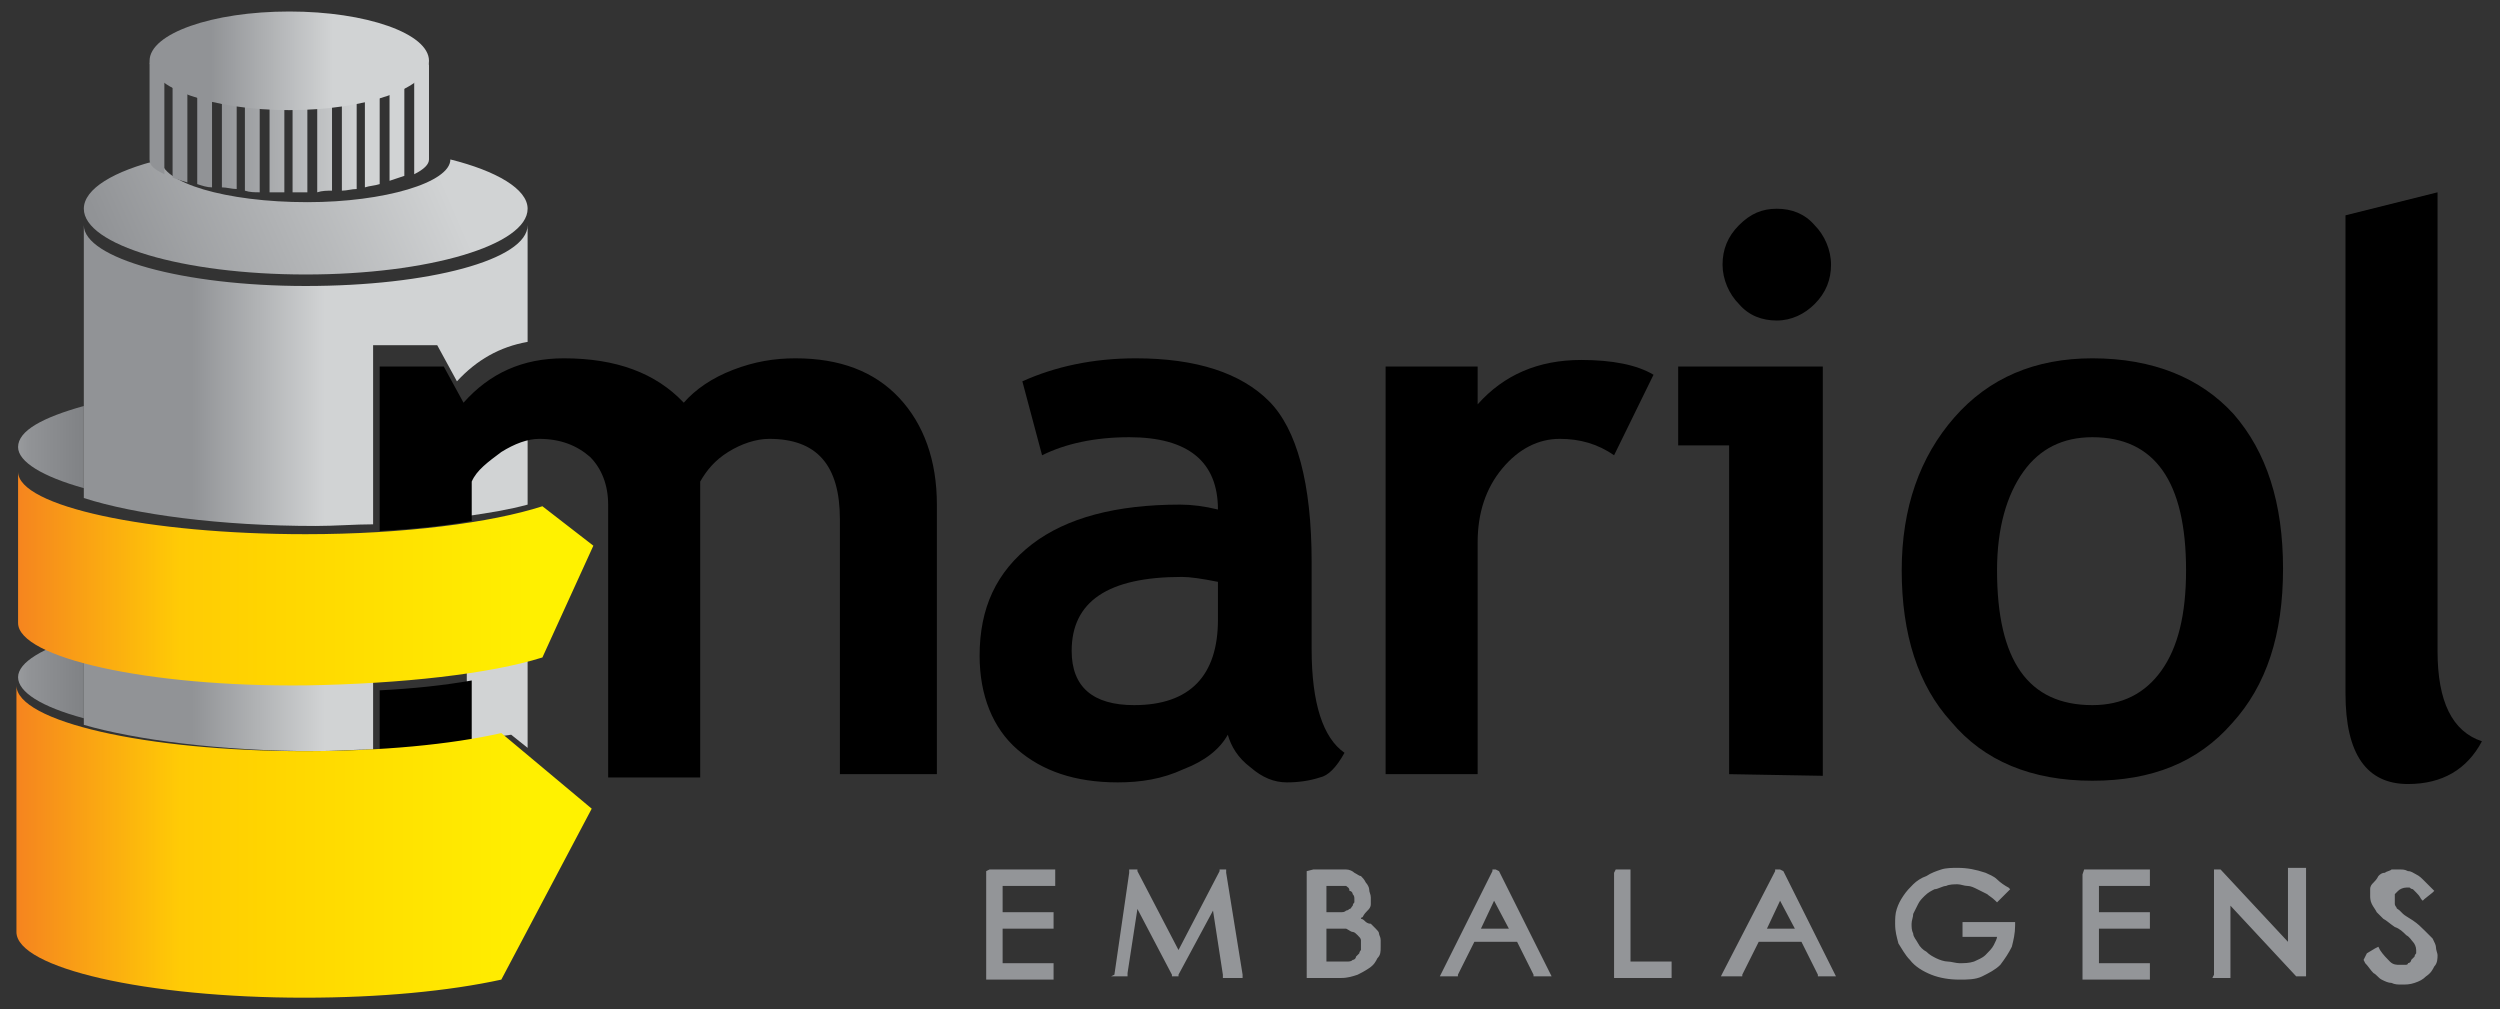
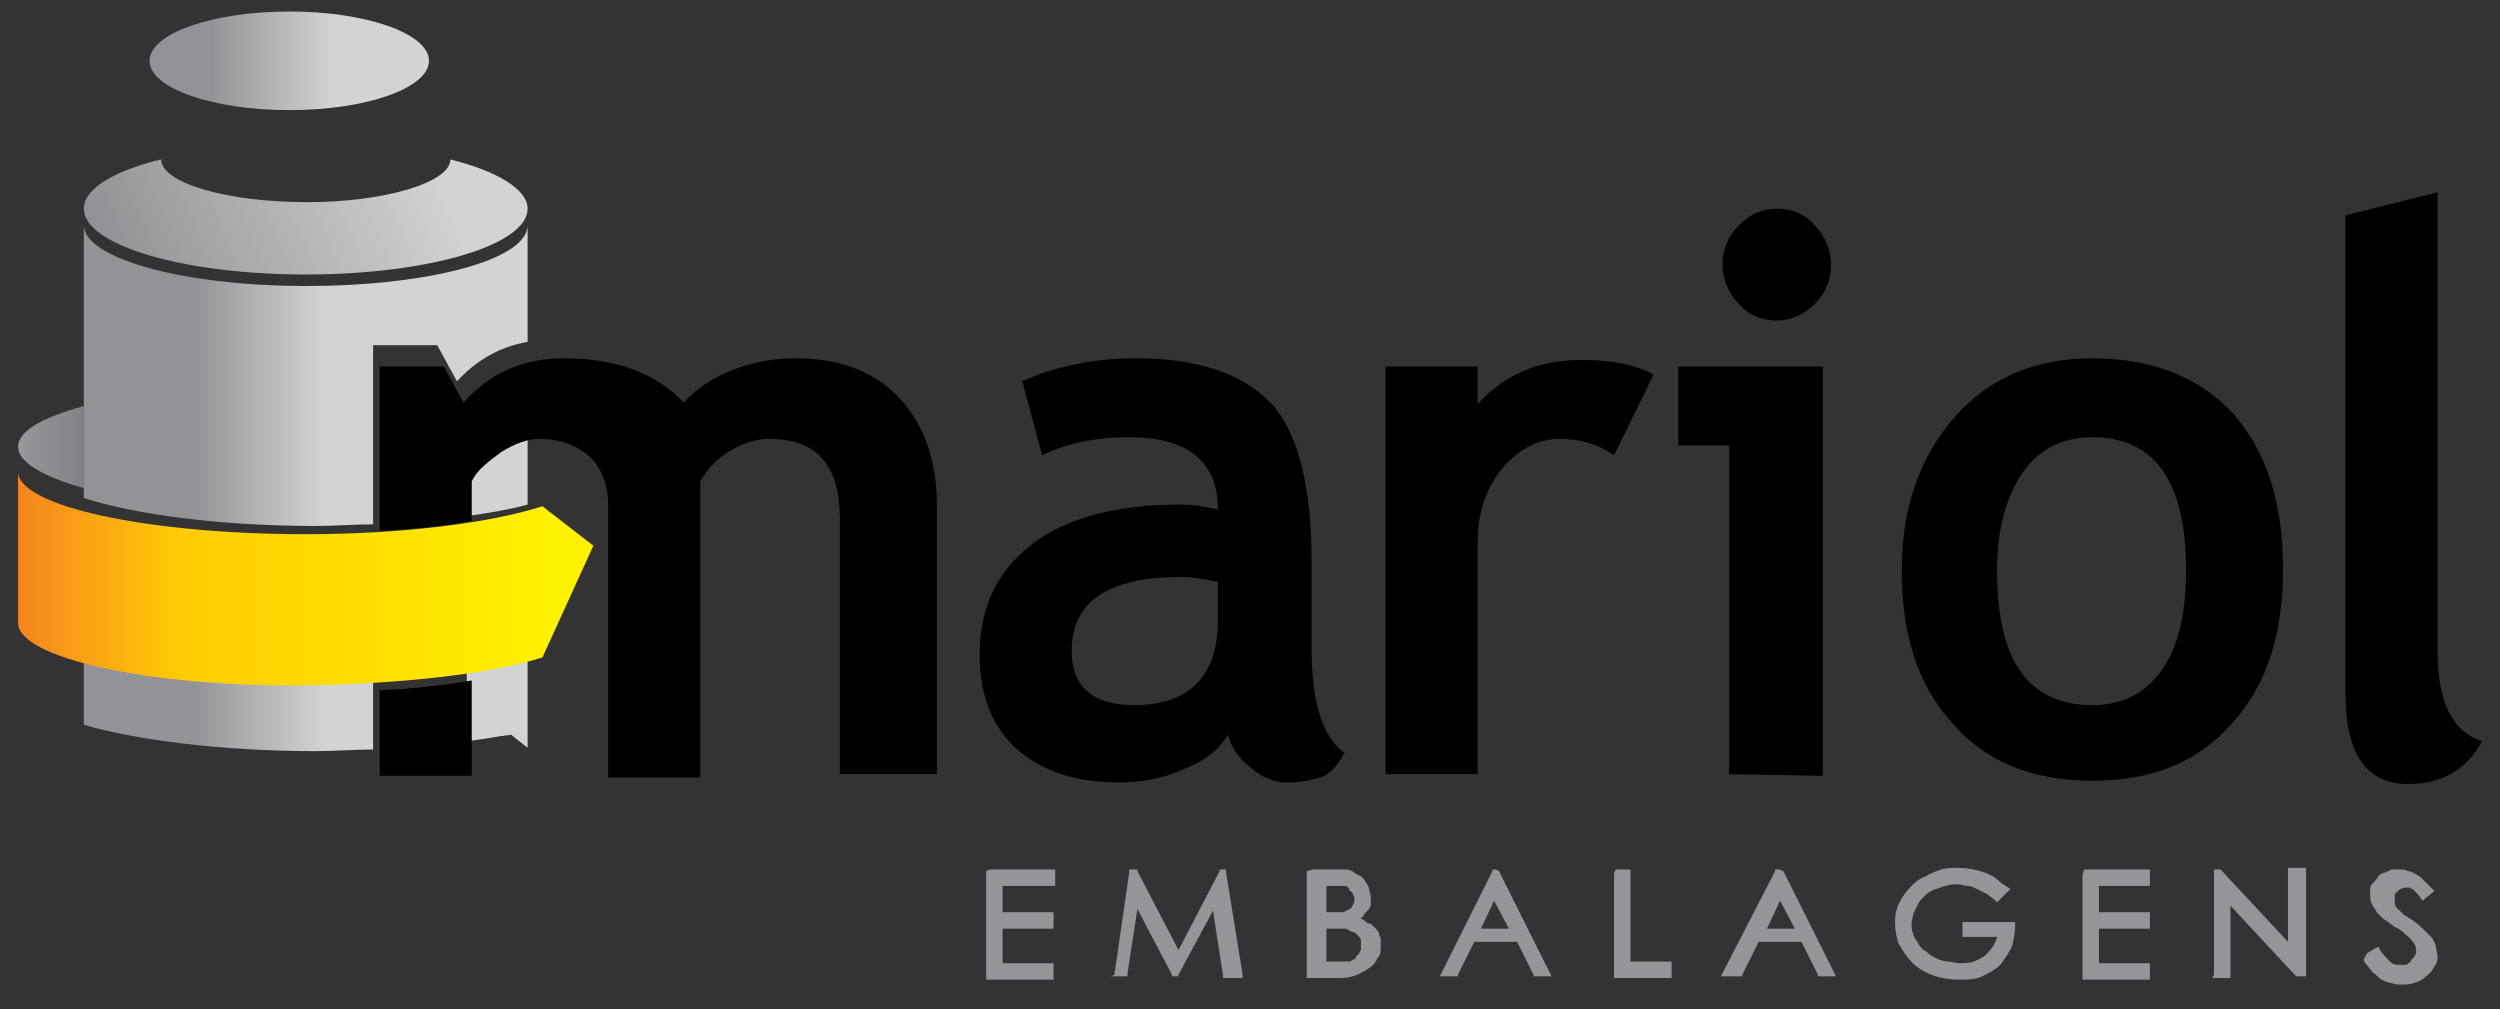
<svg xmlns="http://www.w3.org/2000/svg" baseProfile="basic" width="152.1" height="61.4">
  <rect width="100%" height="100%" fill="#333333" stroke="none" />
  <g>
    <linearGradient id="a" gradientUnits="userSpaceOnUse" x1="26.267" y1="9.385" x2="-1.964" y2="21.61">
      <stop offset="0" stop-color="#d1d3d4" />
      <stop offset=".66" stop-color="#919396" />
      <stop offset="1" stop-color="#808285" />
    </linearGradient>
    <path fill="url(#a)" d="M9.8 9.7c-2.9.7-4.7 1.8-4.7 3 0 2.2 6 4 13.5 4s13.5-1.8 13.5-4c0-1.2-1.9-2.3-4.7-3 0 1.4-4 2.6-8.7 2.6-5 0-8.9-1.2-8.9-2.6z" />
    <linearGradient id="b" gradientUnits="userSpaceOnUse" x1="22.125" y1="7.703" x2="8.604" y2="7.703">
      <stop offset="0" stop-color="#d1d3d4" />
      <stop offset=".66" stop-color="#919396" />
    </linearGradient>
-     <path fill="url(#b)" d="M17.3 11.7h-.9v-6h.9v6zm-1.5 0c-.3 0-.6 0-.9-.1v-6c.3 0 .6 0 .9.1v6zm-1.4-.2c-.3 0-.6-.1-.9-.1v-6c.3 0 .6.1.9.1v6zm-1.5-.1c-.3 0-.6-.1-.9-.2v-6c.3.1.6.1.9.2v6zm-1.5-.3c-.3-.1-.7-.2-.9-.3v-6c.3.2.6.2.9.3v6zm-1.4-.5c-.6-.3-.9-.5-.9-.9v-6c0 .3.3.6.9.9v6zm7.8-4.9h.9v6h-.9v-6zm1.5 0c.3 0 .6 0 .9-.1v6c-.3 0-.6 0-.9.1v-6zm1.5-.1c.3 0 .6-.1.9-.1v6c-.3 0-.6.1-.9.1v-6zm1.4-.2c.3 0 .6-.1.9-.2v6c-.3.1-.6.1-.9.2v-6zm1.5-.4c.3 0 .6-.2.9-.3v6l-.9.3V5zm1.5-.4c.6-.3.9-.5.9-.9v6c0 .3-.3.6-.9.9v-6z" />
    <linearGradient id="c" gradientUnits="userSpaceOnUse" x1="-4.5" y1="41.2" x2="5.07" y2="41.2">
      <stop offset="0" stop-color="#d1d3d4" />
      <stop offset=".66" stop-color="#919396" />
      <stop offset="1" stop-color="#808285" />
    </linearGradient>
-     <path fill="url(#c)" d="M1.1 41.2c0 .9 1.4 1.8 4 2.5v-5c-2.5.7-4 1.6-4 2.5z" />
    <linearGradient id="d" gradientUnits="userSpaceOnUse" x1="-4.5" y1="27.2" x2="5.07" y2="27.2">
      <stop offset="0" stop-color="#d1d3d4" />
      <stop offset=".66" stop-color="#919396" />
      <stop offset="1" stop-color="#808285" />
    </linearGradient>
    <path fill="url(#d)" d="M1.1 27.2c0 .9 1.5 1.8 4 2.5v-5c-2.5.7-4 1.5-4 2.5z" />
    <linearGradient id="e" gradientUnits="userSpaceOnUse" x1="19.75" y1="42.75" x2="7.559" y2="42.75">
      <stop offset="0" stop-color="#d1d3d4" />
      <stop offset=".66" stop-color="#919396" />
    </linearGradient>
    <path fill="url(#e)" d="M28.4 45.1c.9-.1 1.8-.3 2.7-.4l1 .8V40c-1.1.3-2.3.5-3.7.7v4.4z" />
    <linearGradient id="f" gradientUnits="userSpaceOnUse" x1="19.75" y1="42.7" x2="7.559" y2="42.7">
      <stop offset="0" stop-color="#d1d3d4" />
      <stop offset=".66" stop-color="#919396" />
    </linearGradient>
    <path fill="url(#f)" d="M5.1 39.7v4.4c3.1.9 8.3 1.6 14.1 1.6 1.2 0 2.4-.1 3.5-.1v-4.4c-1.1.1-2.3.1-3.5.1-5.8 0-11-.6-14.1-1.6z" />
    <linearGradient id="g" gradientUnits="userSpaceOnUse" x1="19.75" y1="22.85" x2="7.559" y2="22.85">
      <stop offset="0" stop-color="#d1d3d4" />
      <stop offset=".66" stop-color="#919396" />
    </linearGradient>
    <path fill="url(#g)" d="M18.6 17.4c-7.5 0-13.5-1.7-13.5-3.7v16.6c3.1 1 8.3 1.7 14.1 1.7 1.2 0 2.4-.1 3.5-.1V21h3.9l1.2 2.2c1.2-1.3 2.6-2.1 4.3-2.4v-7.1c0 2.1-6 3.7-13.5 3.7z" />
    <linearGradient id="h" gradientUnits="userSpaceOnUse" x1="19.75" y1="28.35" x2="7.559" y2="28.35">
      <stop offset="0" stop-color="#d1d3d4" />
      <stop offset=".66" stop-color="#919396" />
    </linearGradient>
    <path fill="url(#h)" d="M28.3 27.7l.1 3.7c1.4-.2 2.6-.4 3.7-.7v-5.4c-.6.1-1.2.3-1.9.7-.8.5-1.5 1.1-1.9 1.7z" />
    <linearGradient id="i" gradientUnits="userSpaceOnUse" x1="-415.234" y1="130.965" x2="-415.896" y2="130.965" gradientTransform="matrix(17 0 0 6 7079.167 -782.09)">
      <stop offset="0" stop-color="#d1d3d4" />
      <stop offset=".66" stop-color="#919396" />
    </linearGradient>
    <ellipse fill="url(#i)" cx="17.6" cy="3.7" rx="8.5" ry="3" />
    <g>
      <linearGradient id="j" gradientUnits="userSpaceOnUse" x1="40.05" y1="13.89" x2="40.05" y2="43.561">
        <stop offset="0" />
      </linearGradient>
      <path fill="url(#j)" d="M48.4 21.8c-1.3 0-2.5.2-3.8.7-1.3.5-2.3 1.2-3 2-1.7-1.8-4.1-2.7-7.3-2.7-2.5 0-4.5.9-6.1 2.7L27 22.3h-3.9v10c2-.1 3.9-.3 5.6-.6v-2.4c.3-.7 1-1.2 1.8-1.8.8-.5 1.6-.8 2.3-.8 1.3 0 2.3.4 3.1 1.1.7.7 1.1 1.7 1.1 2.9v16.6h5.6v-18c.4-.7.9-1.3 1.7-1.8s1.7-.8 2.5-.8c2.9 0 4.3 1.6 4.3 4.9v15.5H57V30.7c0-2.7-.8-4.9-2.3-6.5s-3.6-2.4-6.3-2.4z" />
      <linearGradient id="k" gradientUnits="userSpaceOnUse" x1="70.7" y1="13.89" x2="70.7" y2="43.561">
        <stop offset="0" />
      </linearGradient>
      <path fill="url(#k)" d="M79.8 39.5v-5.3c0-4.8-.9-8.1-2.6-9.8s-4.4-2.6-8.1-2.6c-2.6 0-4.9.5-6.9 1.4l1.2 4.5c1.4-.7 3.2-1.1 5.3-1.1 3.6 0 5.4 1.5 5.4 4.4-.8-.2-1.6-.3-2.3-.3-3.9 0-6.9.8-9 2.4-2.2 1.7-3.2 3.9-3.2 6.8 0 2.4.8 4.4 2.3 5.7 1.5 1.3 3.5 2 6.1 2 1.4 0 2.7-.2 4-.8 1.3-.5 2.2-1.2 2.7-2.1.2.7.6 1.4 1.4 2 .7.6 1.4.9 2.2.9.7 0 1.4-.1 2-.3.5-.1 1-.6 1.5-1.5-1.3-.9-2-3-2-6.3zM69 42.9c-2.5 0-3.8-1.1-3.8-3.3 0-3 2.2-4.5 6.7-4.5.5 0 1.2.1 2.2.3v2.3c0 3.4-1.7 5.2-5.1 5.2z" />
      <linearGradient id="l" gradientUnits="userSpaceOnUse" x1="25.9" y1="13.89" x2="25.9" y2="43.561">
        <stop offset="0" />
      </linearGradient>
      <path fill="url(#l)" d="M23.1 47.2h5.6v-5.8c-1.7.3-3.6.5-5.6.6v5.2z" />
      <linearGradient id="m" gradientUnits="userSpaceOnUse" x1="108.1" y1="13.89" x2="108.1" y2="43.561">
        <stop offset="0" />
      </linearGradient>
      <path fill="url(#m)" d="M108.1 12.7c-.9 0-1.6.3-2.3 1s-1 1.5-1 2.4c0 .9.4 1.8 1 2.4.6.7 1.4 1 2.3 1 .9 0 1.7-.4 2.3-1 .7-.7 1-1.5 1-2.4 0-.9-.4-1.8-1-2.4-.6-.7-1.4-1-2.3-1z" />
      <linearGradient id="n" gradientUnits="userSpaceOnUse" x1="127.3" y1="13.89" x2="127.3" y2="43.561">
        <stop offset="0" />
      </linearGradient>
      <path fill="url(#n)" d="M127.3 21.8c-3.5 0-6.3 1.2-8.4 3.6-2.1 2.4-3.2 5.5-3.2 9.3 0 3.9 1 7 3 9.2 2 2.4 4.9 3.6 8.6 3.6 3.6 0 6.4-1.1 8.5-3.5 2.1-2.3 3.1-5.4 3.1-9.4s-1-7.1-3-9.4c-2-2.2-4.9-3.4-8.6-3.4zm4.2 19c-1 1.4-2.4 2.1-4.2 2.1-3.9 0-5.8-2.7-5.8-8.2 0-2.6.6-4.6 1.6-6 1-1.4 2.4-2.1 4.2-2.1 3.8 0 5.7 2.7 5.7 8.1 0 2.7-.5 4.7-1.5 6.1z" />
      <linearGradient id="o" gradientUnits="userSpaceOnUse" x1="146.85" y1="13.89" x2="146.85" y2="43.561">
        <stop offset="0" />
      </linearGradient>
      <path fill="url(#o)" d="M148.3 39.6V11.7l-5.6 1.4v29.1c0 3.7 1.3 5.5 3.8 5.5 2.1 0 3.6-.9 4.5-2.6-1.8-.6-2.7-2.4-2.7-5.5z" />
      <linearGradient id="p" gradientUnits="userSpaceOnUse" x1="106.5" y1="13.89" x2="106.5" y2="43.561">
        <stop offset="0" />
      </linearGradient>
      <path fill="url(#p)" d="M102.1 27.1h3.1v20l5.7.1V22.3h-8.8z" />
      <linearGradient id="q" gradientUnits="userSpaceOnUse" x1="92.45" y1="13.89" x2="92.45" y2="43.561">
        <stop offset="0" />
      </linearGradient>
      <path fill="url(#q)" d="M89.9 24.6v-2.3h-5.6v24.8h5.6V33c0-1.8.5-3.3 1.5-4.5s2.2-1.8 3.5-1.8c1.2 0 2.3.3 3.3 1l2.4-4.9c-1-.6-2.5-.9-4.4-.9-2.6 0-4.7.9-6.3 2.7z" />
    </g>
    <path fill="#939598" d="M60.2 52.9h4v1H61v1.6h3.1v1H61v2.1h3.1v1H60V53l.2-.1zm7.6 6.4l.9-6.2v-.2h.5v.1l2.5 4.8 2.5-4.8v-.1h.4v.2l1 6.2v.2h-1.2v-.2l-.6-3.9-2.1 3.9v.1h-.4v-.1l-2.1-4-.6 3.9v.2h-1l.2-.1zm12.1-6.4h2c.2 0 .4.1.5.2.2.1.3.2.4.2.1.1.2.2.3.4.1.1.2.3.2.4 0 .2.1.3.1.5v.4c0 .2-.1.3-.2.4-.1.1-.2.2-.3.4 0 0-.1 0-.1.1 0 0 .1 0 .2.1s.2.2.4.2l.3.3c.1.1.2.2.2.3s.1.2.1.4v.4c0 .3 0 .5-.2.7-.1.2-.2.4-.5.6s-.5.3-.7.4c-.3.1-.6.2-1 .2h-2.1V53l.4-.1zm.8 1v1.6h.8c.2 0 .3 0 .4-.1.1 0 .2-.1.2-.1.1 0 .1-.1.2-.2 0-.1.1-.2.1-.2v-.2c0-.1 0-.2-.1-.3 0-.1-.1-.2-.2-.2 0-.2-.1-.2-.2-.3h-1.2zm0 2.6v2h1.2c.2 0 .3 0 .4-.1.1 0 .2-.1.2-.2l.2-.2c0-.1.1-.2.1-.2v-.3-.3c0-.1-.1-.2-.2-.3s-.2-.2-.3-.2-.2-.1-.4-.2H80.7zM91.2 53l3.1 6.2.1.2h-1.1v-.1l-1-2h-2.6l-1 2v.1H87.6l.1-.2 3.1-6.2v-.1h.2l.2.1zm-.3 1.8l-.8 1.7h1.7l-.9-1.7zm7.4-1.9H99.2V58.5h2.5v1H98.2v-6.4l.1-.2zm10.2.1l3.1 6.2.1.2h-1.1v-.1l-1-2H107l-1 2v.1h-1.3l.1-.2L108 53v-.1H108.3l.2.1zm-.2 1.8l-.8 1.7h1.7l-.9-1.7zm13.8-.5l-.5.5-.1.1-.1-.1c-.2-.2-.4-.3-.5-.4l-.6-.3c-.2-.1-.4-.2-.6-.2s-.4-.1-.6-.1-.5 0-.7.1c-.2 0-.5.2-.7.2-.2.1-.4.2-.6.4s-.3.3-.4.5l-.3.6c0 .2-.1.4-.1.6 0 .2 0 .4.1.6 0 .2.2.4.3.6.1.2.3.4.5.5.2.2.4.3.6.4.2.1.5.2.7.2s.5.1.7.1c.3 0 .6 0 .9-.1.2-.1.5-.2.7-.4s.4-.4.5-.6c.1-.2.2-.4.2-.5h-2.1V56.1h3.2v.2c0 .5-.1.9-.2 1.3-.2.4-.4.7-.7 1.1-.3.3-.7.5-1.1.7s-.9.2-1.4.2c-.6 0-1.2-.1-1.7-.3s-1-.5-1.3-.9c-.3-.3-.5-.7-.7-1-.1-.4-.2-.7-.2-1.2 0-.3 0-.6.1-.9.1-.3.2-.5.4-.8.2-.3.4-.5.6-.7s.5-.4.8-.5c.3-.2.6-.3.9-.4s.7-.1 1-.1c.6 0 1.1.1 1.7.3.2.1.5.2.7.4s.5.4.7.5l.1.1-.2.2zm4.7-1.4h4v1h-3.1v1.6h3.1v1h-3.1v2.1h3.1v1H126.7v-6.4l.1-.3zm7.9 6.4v-6.4h.4l4.1 4.4v-4.5H140.3V59.4h-.6l-4-4.3v4.4H134.6l.1-.2zM144 58l.5-.3.2-.1.1.2c.2.3.4.5.6.7.2.2.4.2.6.2h.3c.1 0 .2 0 .2-.1.1 0 .2-.1.2-.2l.2-.2c0-.1.1-.2.1-.2v-.2c0-.2-.1-.4-.2-.5-.1-.1-.2-.3-.4-.4-.2-.2-.4-.4-.7-.5-.3-.2-.5-.4-.7-.5l-.4-.4c-.1-.2-.2-.3-.3-.5s-.1-.4-.1-.5v-.4c0-.2.1-.3.2-.4.1-.1.2-.2.3-.4.1-.1.2-.2.4-.2.1-.1.3-.1.4-.2h.5c.2 0 .3 0 .5.1.2 0 .3.1.5.2s.3.2.5.4l.5.5.1.1-.1.1-.5.4-.1.1-.1-.1c-.1-.2-.2-.3-.3-.4l-.2-.2c-.1 0-.2-.1-.2-.1h-.2c-.2 0-.4.1-.5.2l-.2.2V55s0 .1.1.2c0 .1.1.1.2.2l.2.2c.1.1.3.2.6.4s.5.4.7.6l.5.5c.1.2.2.4.2.5 0 .2.1.4.1.5 0 .2 0 .5-.2.7-.1.2-.2.4-.5.6-.2.2-.4.3-.7.4s-.5.1-.8.1c-.2 0-.4 0-.6-.1-.2 0-.4-.1-.6-.2-.2-.1-.3-.3-.5-.4-.2-.2-.3-.4-.5-.6l-.1-.2.2-.4z" />
    <g>
      <linearGradient id="r" gradientUnits="userSpaceOnUse" x1="33.75" y1="51.2" x2=".713" y2="51.2">
        <stop offset="0" stop-color="#fff200" />
        <stop offset=".54" stop-color="#ffd400" />
        <stop offset=".69" stop-color="#ffcb05" />
        <stop offset="1" stop-color="#f58220" />
      </linearGradient>
-       <path fill="url(#r)" d="M18.5 45.7c-9.6 0-17.5-1.8-17.5-4v15c0 2.2 7.9 4 17.5 4 4.6 0 8.8-.4 12-1.1L36 49.2l-5.5-4.6c-3.1.7-7.3 1.1-12 1.1z" />
      <linearGradient id="s" gradientUnits="userSpaceOnUse" x1="33.75" y1="35.202" x2=".713" y2="35.202">
        <stop offset="0" stop-color="#fff200" />
        <stop offset=".54" stop-color="#ffd400" />
        <stop offset=".69" stop-color="#ffcb05" />
        <stop offset="1" stop-color="#f58220" />
      </linearGradient>
      <path fill="url(#s)" d="M18.6 41.7c5.9-.1 11.2-.7 14.4-1.7l3.1-6.8-3.1-2.4c-3.1 1-8.4 1.7-14.4 1.7-9.6 0-17.5-1.7-17.5-3.8v9.2c0 2.1 7.8 3.9 17.5 3.8z" />
    </g>
  </g>
</svg>